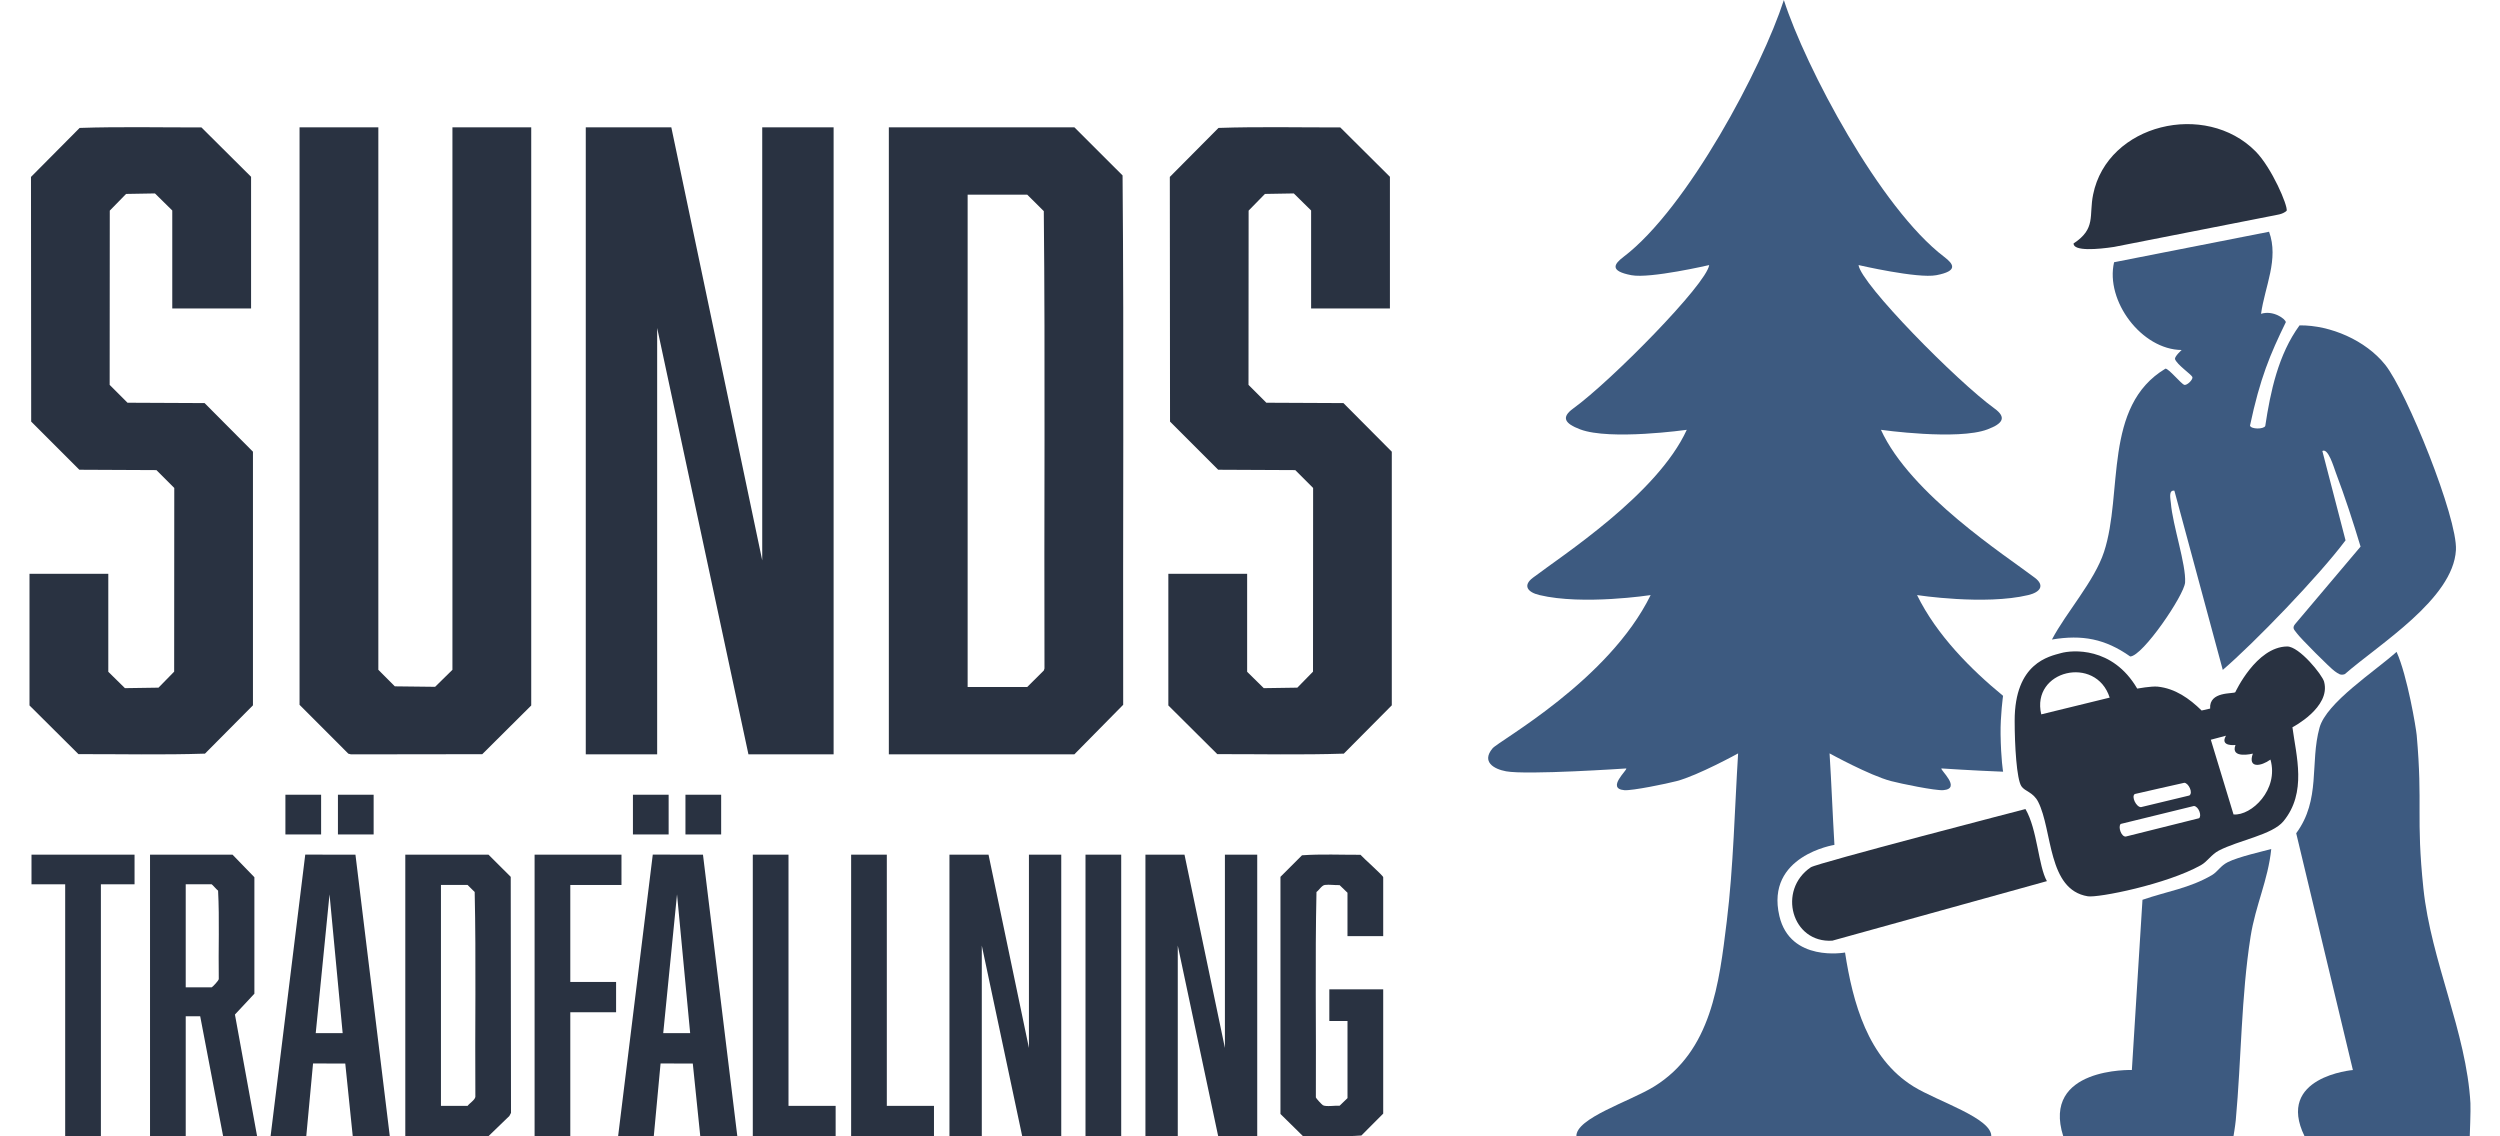
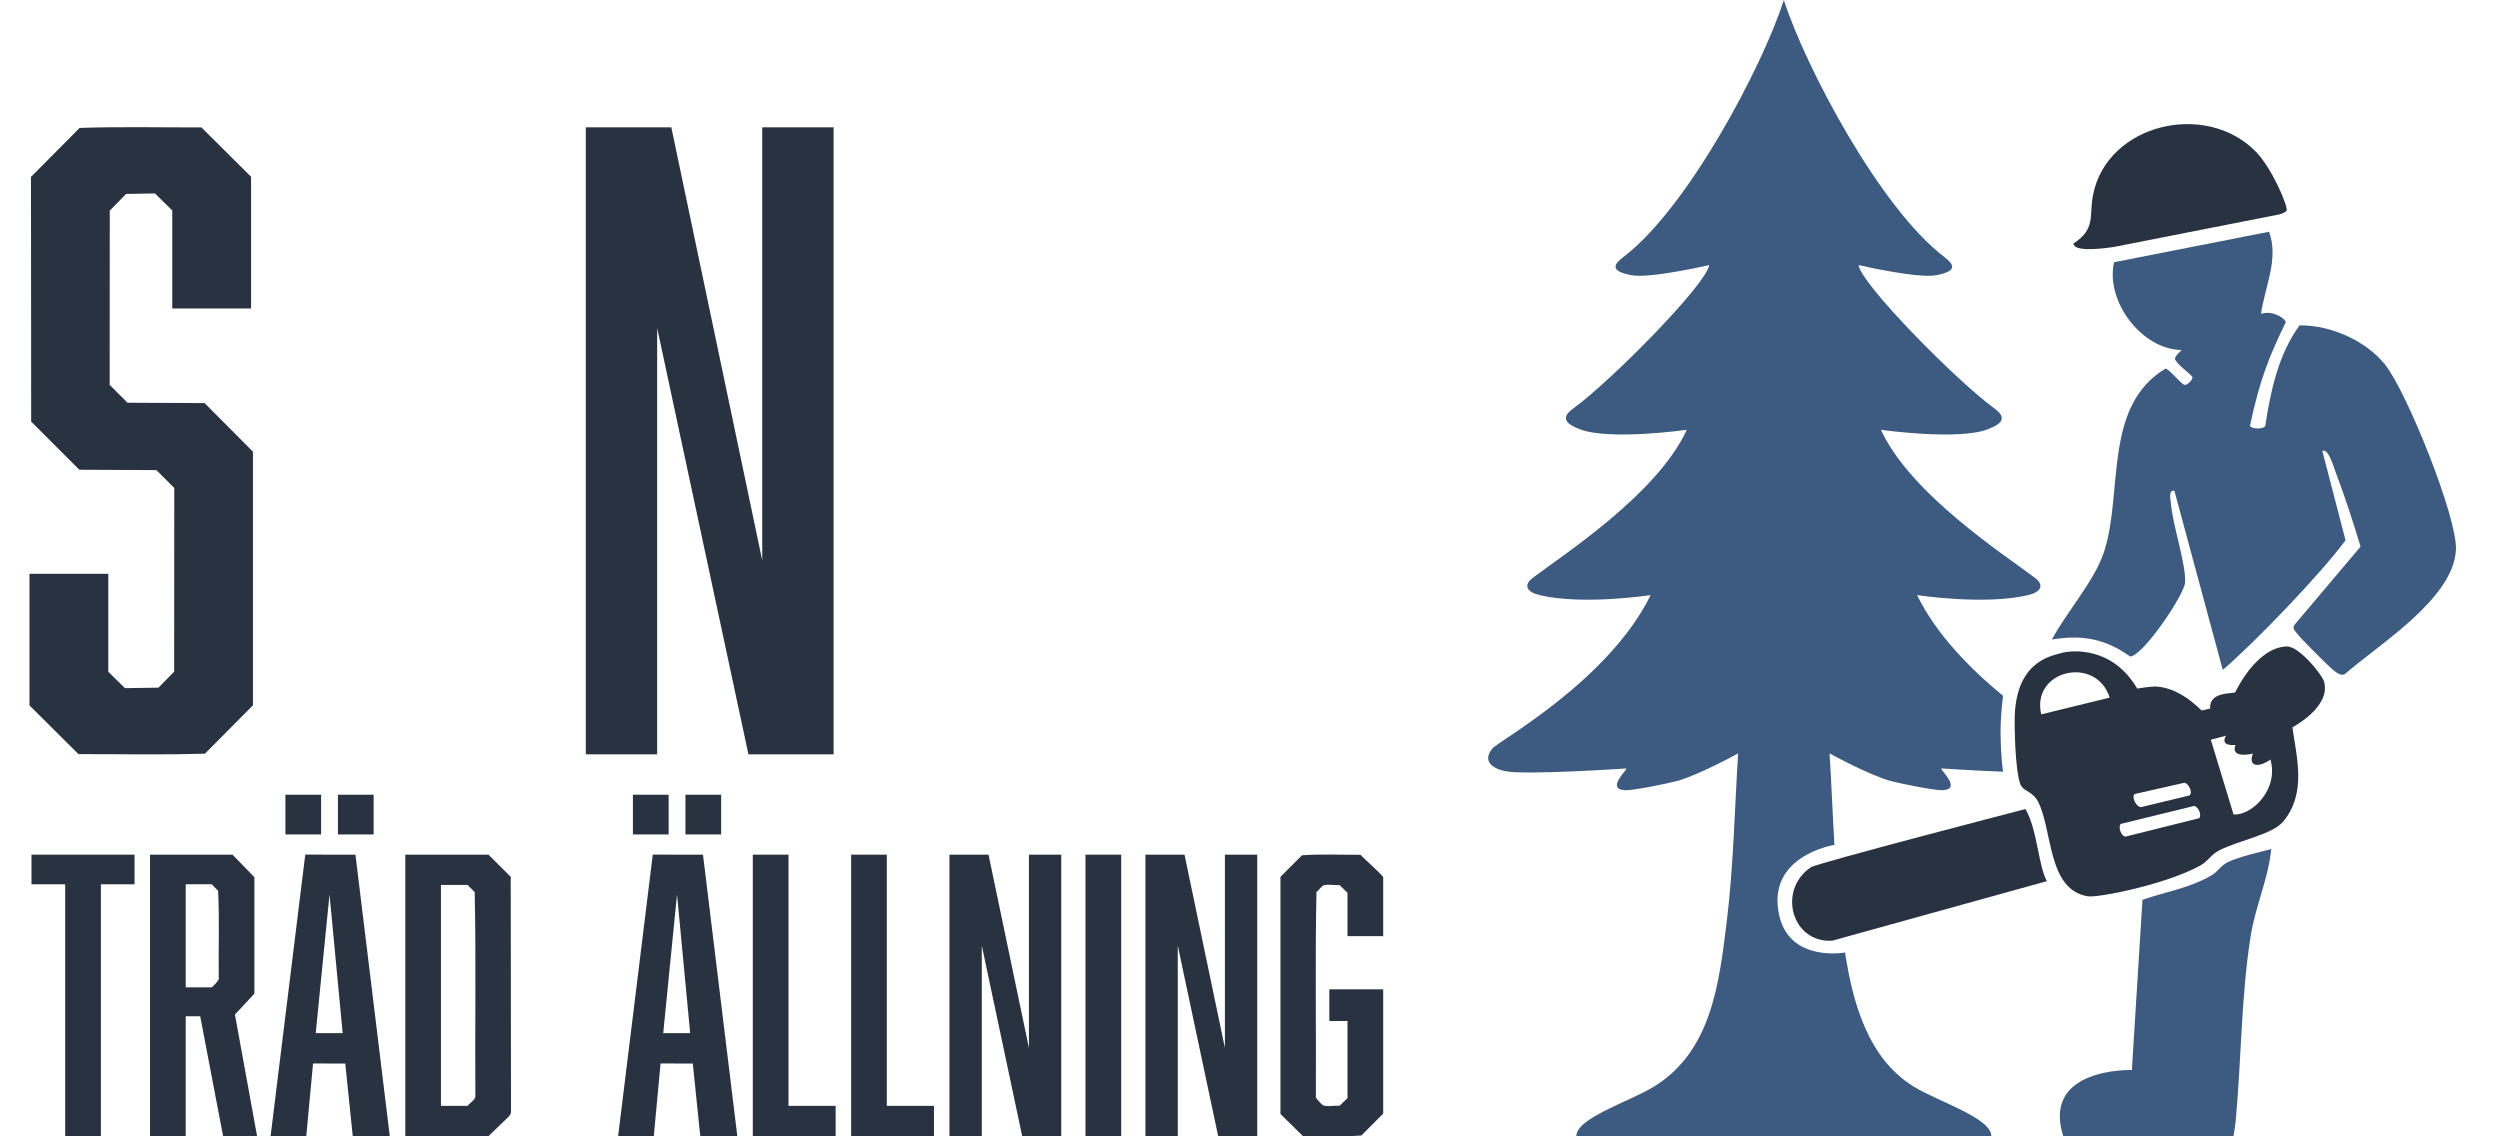
<svg xmlns="http://www.w3.org/2000/svg" viewBox="0 0 1100 500" data-name="Lager 1" id="Lager_1">
  <defs>
    <style>
      .cls-1 {
        fill: #3d5a80;
      }

      .cls-2 {
        fill: #293241;
      }
    </style>
  </defs>
  <g>
-     <path d="M391.09,331.9V56.02h81.64l21.2,21.17c.65,77.56.1,155.3.27,232.92l-21.48,21.79h-81.64ZM425.76,302.27h26.23l7.28-7.24.3-.89c-.22-67.07.37-134.24-.3-201.24l-7.28-7.24h-26.23v216.62Z" class="cls-2" />
    <g>
      <g>
        <polygon points="295.38 56.02 335.38 246.56 335.38 56.02 366.79 56.02 366.79 331.9 329.31 331.9 289.15 144.32 289.15 331.9 257.74 331.9 257.74 56.02 295.38 56.02" class="cls-2" />
        <g>
-           <polygon points="166.47 56.02 166.47 294.71 173.72 301.99 191.45 302.2 199.07 294.71 199.07 56.02 233.74 56.02 233.74 310.41 212.2 331.84 154.45 331.92 153.27 331.62 131.8 310.12 131.8 56.02 166.47 56.02" class="cls-2" />
          <path d="M110.47,135.73h-34.67v-43.12l-7.62-7.5-12.7.22-7.18,7.34-.05,76.68,7.85,7.85,33.92.16,21.28,21.39v111.59l-21.11,21.26c-18.47.61-37.13.18-55.67.22l-21.54-21.42v-57.93h34.67v43.12l7.32,7.2,14.77-.22,6.89-7.04.05-80.83-7.85-7.85-33.92-.16-21.19-21.19-.09-107.65,21.41-21.56c17.78-.61,35.75-.18,53.59-.22l21.84,21.72v57.93Z" class="cls-2" />
        </g>
      </g>
-       <path d="M611.56,135.73h-34.67v-43.12l-7.62-7.5-12.7.22-7.18,7.34-.05,76.68,7.85,7.85,33.92.16,21.28,21.39v111.59l-21.11,21.26c-18.47.61-37.13.18-55.67.22l-21.54-21.42v-57.93h34.67v43.12l7.32,7.2,14.77-.22,6.89-7.04.05-80.83-7.85-7.85-33.92-.16-21.19-21.19-.09-107.65,21.41-21.56c17.78-.61,35.75-.18,53.59-.22l21.84,21.72v57.93Z" class="cls-2" />
    </g>
    <polygon points="434.95 376.05 452.73 461.1 452.73 376.05 466.95 376.05 466.95 499.92 449.77 499.92 431.99 416.06 431.99 499.92 417.76 499.92 417.76 376.05 434.95 376.05" class="cls-2" />
    <polygon points="521.18 376.05 538.96 461.1 538.96 376.05 553.18 376.05 553.18 499.92 536 499.92 518.22 416.06 518.22 499.92 503.99 499.92 503.99 376.05 521.18 376.05" class="cls-2" />
    <path d="M178.33,499.92v-123.87h36.6l9.79,9.76.12,103.86-.72,1.36-9.19,8.88h-36.6ZM194.03,486.58h11.71c.87-1.17,3.24-2.59,3.42-3.98-.22-30.02.37-60.16-.3-90.12l-3.13-3.1h-11.71v97.2Z" class="cls-2" />
    <path d="M113.13,499.92h-14.96l-10.08-52.75h-6.37v52.75h-15.71v-123.87h36.3l9.62,9.93v51.25l-8.56,9.17,9.75,53.51ZM81.72,434.43h11.41c.25,0,3.2-3.04,3.13-3.69-.22-12.93.36-25.99-.3-38.85-.5-.3-2.63-2.8-2.83-2.8h-11.41v45.34Z" class="cls-2" />
    <path d="M608.6,411.91h-15.71v-19.11l-3.47-3.35c-1.99.09-4.55-.33-6.47-.08-1.38.18-2.55,2.3-3.7,3.11-.65,30.05-.1,60.28-.27,90.39.08.43,2.65,3.18,3.09,3.43,1.34.77,5.62.06,7.36.22l3.47-3.35v-33.93h-8v-13.93h23.71v54.67l-9.61,9.65c-8.49.61-17.18.18-25.74.22l-9.86-9.7v-104.34s9.48-9.48,9.48-9.48c8.47-.61,17.18-.18,25.74-.22,1.09,1.32,9.99,9.16,9.99,9.87v25.93Z" class="cls-2" />
-     <polygon points="273.45 376.05 273.45 389.39 250.93 389.39 250.93 432.06 271.08 432.06 271.08 445.39 250.93 445.39 250.93 499.92 235.22 499.92 235.22 376.05 273.45 376.05" class="cls-2" />
    <polygon points="59.2 376.05 59.2 389.09 44.39 389.09 44.39 499.92 28.68 499.92 28.68 389.09 13.86 389.09 13.86 376.05 59.2 376.05" class="cls-2" />
    <polygon points="346.94 376.05 346.94 486.58 367.68 486.58 367.68 499.92 331.23 499.92 331.23 376.05 346.94 376.05" class="cls-2" />
    <polygon points="390.2 376.05 390.2 486.58 410.95 486.58 410.95 499.92 374.5 499.92 374.5 376.05 390.2 376.05" class="cls-2" />
    <rect height="123.87" width="15.71" y="376.05" x="477.62" class="cls-2" />
    <g>
      <path d="M119.06,499.92l15.25-123.89,22.09.02,15.11,123.87h-16.3l-3.29-31.97-14.18-.02-2.98,31.99h-15.71ZM150.77,454.58l-5.78-61.05-6.07,61.05h11.85Z" class="cls-2" />
      <g>
        <rect height="17.48" width="15.71" y="349.68" x="125.58" class="cls-2" />
        <rect height="17.48" width="15.71" y="349.68" x="148.69" class="cls-2" />
      </g>
    </g>
    <g>
      <path d="M271.97,499.92l15.25-123.89,22.09.02,15.11,123.87h-16.3l-3.29-31.97-14.18-.02-2.98,31.99h-15.71ZM303.67,454.58l-5.78-61.05-6.07,61.05h11.85Z" class="cls-2" />
      <g>
        <rect height="17.48" width="15.71" y="349.68" x="278.49" class="cls-2" />
        <rect height="17.48" width="15.71" y="349.68" x="301.6" class="cls-2" />
      </g>
    </g>
  </g>
  <g>
    <path d="M881.35,339.55c-13.59-.52-27.12-1.44-27.12-1.44-.73.54,9,8.85.84,9.56-3.46.29-18.77-2.87-23.07-4.01-9.39-2.48-26.99-12.17-26.99-12.17.84,13.39,1.31,26.21,2.14,40.26,0,0-30.42,4.75-24.23,31.28,4.78,20.51,28.9,16.08,28.9,16.08,3.4,22.04,10.03,46.56,30.19,58.99,10.65,6.56,34.52,13.93,34.15,21.91h-182.55c-.37-7.98,23.5-15.35,34.15-21.91,25.32-15.6,28.65-45.32,32.02-72.73,2.93-23.78,3.49-50.03,4.99-73.87,0,0-17.61,9.69-26.99,12.17-4.3,1.14-19.61,4.3-23.07,4.01-8.16-.7,1.56-9.02.84-9.56,0,0-43.68,2.96-52.87,1.26-5.42-.99-10.92-4.21-5.94-10.12,2.82-3.33,51.09-29.77,69.55-67.42,0,0-29.84,4.58-48.94-.01-5.33-1.27-7.35-4.24-2.89-7.61,12.84-9.76,54.74-36.71,67.72-65.1,0,0-33.79,4.77-46.89-.19-6.83-2.58-8.5-5.28-3.04-9.22,16.67-12.08,58.66-54.7,59.79-63.08,0,0-26.01,6.04-34.23,4.46-9.81-1.87-7.56-4.93-3.51-8.03,28.24-21.39,61.12-83.58,70.59-113.02h.01s0,0,0,0c9.47,29.44,42.35,91.62,70.59,113.02,4.05,3.1,6.3,6.16-3.51,8.03-8.22,1.58-34.23-4.46-34.23-4.46,1.13,8.37,43.12,50.99,59.79,63.08,5.45,3.95,3.79,6.64-3.04,9.22-13.1,4.96-46.89.19-46.89.19,12.98,28.39,54.87,55.34,67.72,65.1,4.46,3.38,2.44,6.34-2.89,7.61-19.09,4.59-48.94.01-48.94.01,8.65,17.65,23.84,32.83,37.84,44.32,0,0-1.21,8.84-1.09,16.84.17,11.2,1.11,16.55,1.11,16.55Z" class="cls-1" />
    <path d="M784.89.02h-.01s0-.02,0-.02t.01.02Z" class="cls-1" />
    <path d="M998.38,101.94c4.43,12.1-1.88,24.16-3.52,36.14,5.36-1.72,10.8,2.29,10.9,3.68-6.89,14.13-11.35,24.66-15.76,45.52.48,1.64,5.97,1.64,6.71.17,2.27-15.04,5.7-31.45,15.09-44.29,13.7-.13,29.11,6.65,37.65,17.29,9.43,11.73,31.93,67.45,31.16,81.56-1.18,21.54-33.88,41.48-48.87,54.59-1.96.77-2.97-.27-4.44-1.25-1.94-1.3-15.32-14.73-16.69-16.72-.96-1.4-2.27-2.15-.79-4l28.83-34.12c-3.31-10.98-6.81-21.74-10.87-32.49-1-2.66-3.38-11.01-5.95-9.59l10.21,39.32c-11.83,15.82-40.19,45.15-54.02,57.01l-21.29-78.86c-2.72-.4-1.68,3.76-1.54,5.51.75,9.55,6.76,27.12,6.25,34.88-.36,5.54-18.63,32.42-24.14,32.56-11.06-7.79-21.07-9.68-34.45-7.46,6.39-12.11,18.69-25.67,22.92-38.55,8.49-25.85-.54-64.14,27.04-80.64,1.5,0,6.87,6.7,8.28,7.13,1.18.36,3.91-2.31,3.57-3.44-.55-1.22-6.8-5.41-7.68-7.94-.08-1.23,2.95-3.95,2.95-3.95-17.62-.15-33.67-21.61-29.73-38.62l68.18-13.41Z" class="cls-1" />
-     <path d="M1014.03,500c-12.91-26.26,21.24-29.19,21.24-29.19l-24.94-104.18c10.92-14.82,5.96-30.85,10.26-46.44,3.04-11.04,24.14-24.63,33.9-33.37,4.76,10.52,8.59,33.63,8.86,36.67,2.72,30.75-.36,35.78,2.95,67.44,3.33,31.82,18.94,63.25,20.69,94.47.17,2.96-.3,14.61-.3,14.61h-72.66Z" class="cls-1" />
    <path d="M928.26,306.95l-30.11,7.37c-4.57-19.45,24.09-26.19,30.11-7.37ZM967.59,360.02l-32.24,8.06c-2.03.18-3.51-4.39-2.22-5.55l32.22-7.9c2.15.25,3.5,4.39,2.24,5.39ZM1022.63,300.02c-.85-3.17-11-15.64-16.31-15.57-13.6.18-22.78,20.11-22.78,20.11-.84.86-11.6-.53-11.08,7.21l-3.74.86c-5.4-5.29-11.63-9.7-19.34-10.51-2.73-.28-9.01.86-9.01.86-10.9-18.67-28.81-16.92-33.44-15.64-5.22,1.45-20.48,4.25-20.48,29.77,0,11,.88,25.66,2.95,28.82,1.54,2.34,5.2,2.56,7.4,6.89,6.38,12.55,4.06,38.66,21.83,41.55,4.55.74,34.63-5.23,49.76-13.68,2.87-1.6,4.62-4.72,7.87-6.42,8.71-4.55,23.53-6.93,28.44-12.9,10.44-12.68,5.63-28.73,3.97-41.37,0,0,16.94-8.76,13.95-19.97ZM942.03,355.14c-2.12,0-4.34-4.71-2.72-5.77,0,0,21.53-4.94,21.76-4.94,1.82,0,4.04,4.39,2.24,5.59l-21.27,5.12ZM982.75,358.35l-9.99-32.87,6.67-1.77c-2.89,4.95,4.18,4.08,4.18,4.08-2.42,6.32,7.64,3.8,7.64,3.8-2.34,6.65,3.65,5.61,7.75,2.62,3.78,13.2-8.34,24.79-16.24,24.15Z" class="cls-2" />
    <path d="M999.35,373.58c-1.42,13.77-6.9,24.64-9.09,38.5-4.16,26.43-4.07,54.12-6.52,80.79-.22,2.38-1.01,7.12-1.01,7.12h-74.89c-9.7-30.47,30.18-29.19,30.18-29.19l4.67-74.89c10.78-3.74,20.63-5.05,30.57-10.87,2.52-1.48,3.69-4.06,7.01-5.72,4.73-2.37,15.93-4.88,19.07-5.74Z" class="cls-1" />
    <path d="M891.19,355.97c5.29,8.98,5.66,25.1,9.45,31.73l-94.4,26.19c-17.9,1.16-24.27-22.27-9.49-32.28,2.75-1.87,94.44-25.63,94.44-25.63Z" class="cls-2" />
    <path d="M1006.12,92.75c-1.93,1.66-3.94,1.69-7.74,2.48l-68.18,13.41c-7.14,1.09-17.91,2-17.84-1.52,9.99-6.53,6.7-12.12,8.61-21.52,6.3-31.13,49.46-41.3,71.51-18.97,7.1,7.19,14.26,23.95,13.65,26.12Z" class="cls-2" />
  </g>
</svg>